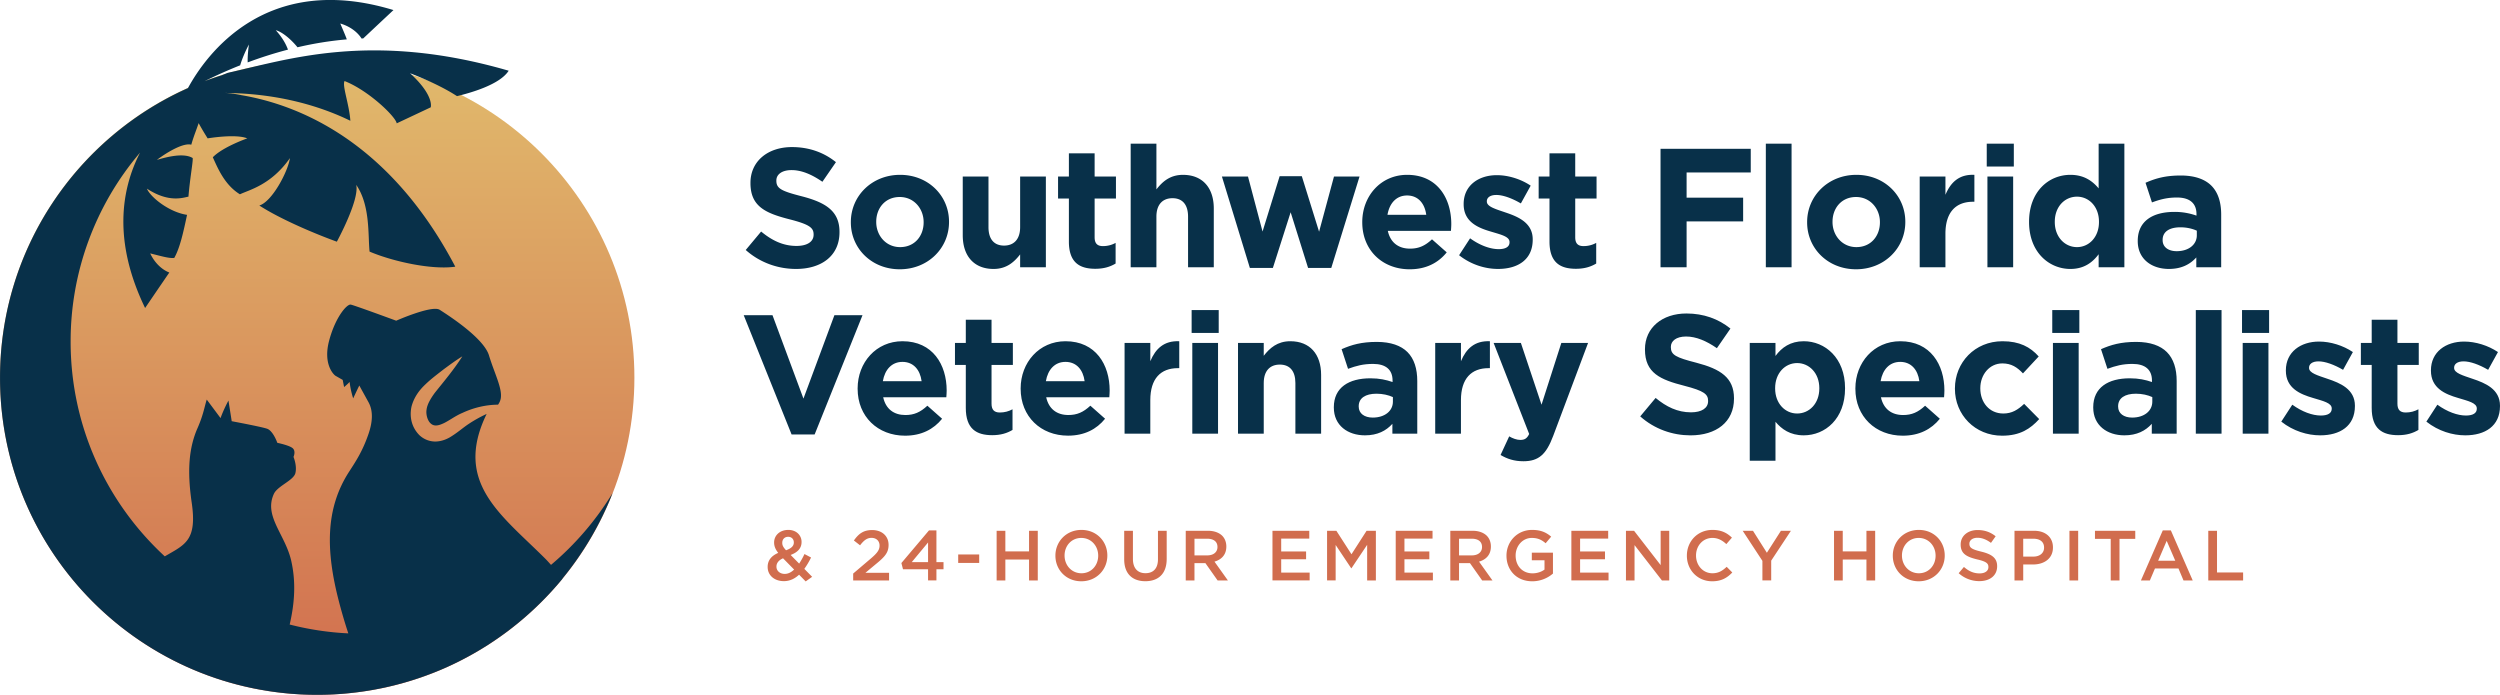
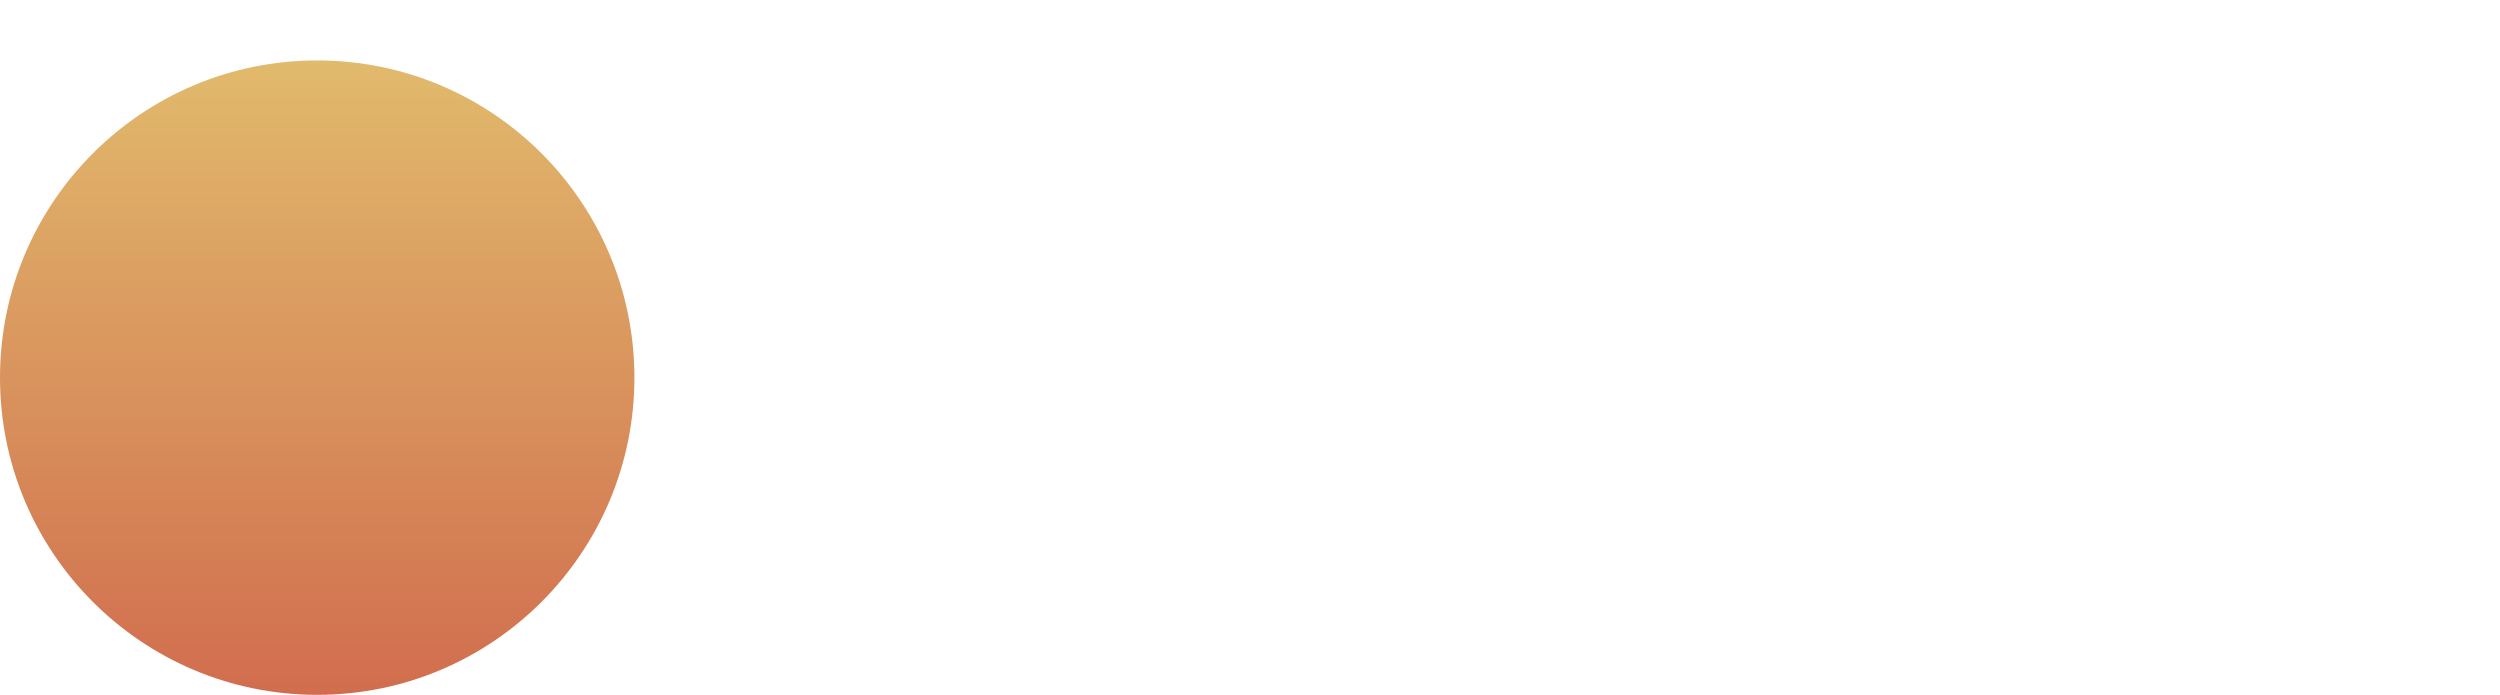
<svg xmlns="http://www.w3.org/2000/svg" id="Layer_1" x="0" y="0" version="1.1" viewBox="0 0 324 90.05" xml:space="preserve">
  <style>.st1{fill:#083049}.st2{fill:#d16d4e}</style>
  <g>
    <g>
      <linearGradient id="SVGID_1_" x1="41.109" x2="41.109" y1="7.832" y2="90.05" gradientUnits="userSpaceOnUse">
        <stop offset="0" stop-color="#e1ba6c" />
        <stop offset="1" stop-color="#d16d4e" />
      </linearGradient>
      <circle cx="41.109" cy="48.941" r="41.109" fill="url(#SVGID_1_)" />
-       <path d="M79.389 63.9a38.009 38.009 0 01-7.978 9.309c-.239-.264-.472-.532-.724-.784-5.736-5.736-11.951-9.871-7.617-18.78-.82.382-1.6.811-2.333 1.301-.771.508-1.431 1.128-2.448 1.737-.501.285-1.14.532-1.88.54a3.004 3.004 0 01-2.046-.816c-1.041-1.044-1.306-2.41-1.037-3.69.318-1.24 1.035-2.176 1.8-2.895.761-.737 1.545-1.308 2.328-1.925.802-.591 1.6-1.186 2.464-1.714-1.068 1.69-2.395 3.26-3.567 4.727-.539.741-.99 1.488-1.072 2.195-.096.638.141 1.43.531 1.768.347.328.809.379 1.569.033.733-.307 1.581-.993 2.561-1.4 1.455-.678 3.042-1.051 4.606-1.06.17-.238.304-.512.355-.827.211-1.307-.833-3.257-1.528-5.554-.696-2.298-5.407-5.28-6.387-5.913-.991-.643-5.638 1.412-5.638 1.412s-5.407-1.992-5.891-2.087c-.474-.095-1.96 1.549-2.793 4.637-.833 3.099.59 4.448.812 4.585l.938.537.179.927s.369-.295.717-.664c.137 1.201.464 2.129.464 2.129s.348-.759.79-1.665l1.191 2.161c.643 1.159.527 2.614-.011 4.152-.759 2.213-1.655 3.552-2.508 4.869-3.067 4.753-3.035 10.17-1.317 16.789a66.844 66.844 0 001.223 4.152 37.809 37.809 0 01-7.6-1.147c.672-2.874.813-5.602.191-8.307-.801-3.415-3.573-5.754-2.234-8.632.474-1.022 2.54-1.728 2.782-2.677.242-.959-.242-2.108-.242-2.108s.316-.685-.063-1.086c-.369-.4-2.034-.738-2.034-.738s-.516-1.497-1.286-1.813c-.527-.2-3.025-.685-4.627-.991-.095-.643-.242-1.549-.422-2.677 0 0-.664 1.233-1.022 2.276l-1.792-2.403c-.316 1.033-.464 2.097-1.275 3.889-.959 2.308-1.307 5.101-.674 9.454.726 4.964-.887 5.453-3.488 6.979-7.5-6.917-12.202-16.823-12.202-27.831a37.693 37.693 0 018.997-24.495c-2.45 4.774-3.527 11.491.654 20.138 1.734-2.549 3.141-4.602 3.141-4.602s-1.529-.466-2.482-2.475c1.34.323 2.459.676 3.123.584.725-1.283 1.177-3.317 1.654-5.58-2.359-.351-4.772-2.329-5.201-3.397 2.848 1.862 4.669 1.17 5.383 1.039.213-2.542.612-4.558.55-5.006-1.291-.785-3.829.015-4.643.24 1.585-1.176 3.524-2.232 4.462-1.967.295-1.061.657-1.903.953-2.798.418.772.848 1.467 1.166 1.977 0 0 3.628-.619 5.135 0 0 0-3.182 1.112-4.465 2.451.614 1.34 1.507 3.572 3.516 4.8 1.116-.558 4.019-1.172 6.475-4.689-.223 1.674-2.288 5.637-3.963 6.14 2.847 1.842 7.424 3.74 10.047 4.689 0 0 2.958-5.414 2.512-7.368 1.842 2.679 1.507 6.531 1.73 8.652 3.014 1.284 8.093 2.4 11.108 1.954-8.543-16.268-20.287-20.957-27.675-22.22-.822-.17-1.565-.276-2.184-.295h-.001c7.306.057 12.778 1.904 16.263 3.607-.152-2.16-1.091-4.592-.749-5.149 3.126 1.228 6.642 4.633 6.754 5.481l4.41-2.076s.502-1.507-2.679-4.415c0 0 3.517 1.289 6.084 2.964 1.619-.391 5.526-1.451 6.698-3.293-17.861-5.191-28.783-1.394-36.41.274a82.49 82.49 0 00-.775.314c-.755.238-1.501.496-2.236.776a58.724 58.724 0 014.621-2.066c.25-.853.668-1.816 1.13-2.696-.051.439-.183 1.37-.159 2.322a53.012 53.012 0 015.222-1.657c-.265-.735-.739-1.581-1.578-2.513.698.161 1.862 1.029 2.813 2.209a44.64 44.64 0 016.39-1.025c-.202-.578-.522-1.275-.844-2.057 1.752.52 2.533 1.582 2.756 1.945l.212-.006c.461-.433 2.035-1.914 3.924-3.68-16.564-5.043-24.3 5.819-26.637 10.115C10.006 17.83.004 32.223.004 48.955c0 18.636 12.409 34.365 29.412 39.4l.031.009a41.233 41.233 0 002.865.734c2.832.617 5.77.951 8.787.951 1.944 0 3.855-.142 5.727-.404l.009-.001a40.755 40.755 0 005.683-1.209l.155-.046a40.09 40.09 0 001.577-.497c.103-.035.206-.069.308-.105.498-.173.991-.354 1.48-.545.083-.032.167-.063.25-.096a40.62 40.62 0 001.676-.708c.062-.028.122-.058.183-.086.458-.209.911-.426 1.36-.651.207-.104.411-.212.616-.319a41.283 41.283 0 001.606-.884c.237-.138.47-.279.704-.421.269-.163.538-.326.803-.495.12-.077.238-.159.357-.237.695-.455 1.376-.93 2.042-1.425.05-.037.102-.073.152-.111.351-.264.696-.536 1.038-.811l.22-.177c.354-.288.704-.582 1.048-.882l.07-.062a41.234 41.234 0 004.733-4.869l-.013-.016A41.053 41.053 0 0079.389 63.9z" class="st1" />
    </g>
    <g>
      <g>
-         <path d="M103.561 74.479c-.551.515-1.195.837-1.977.837-1.195 0-2.096-.726-2.096-1.839v-.019c0-.827.487-1.425 1.37-1.802-.367-.469-.533-.873-.533-1.342v-.019c0-.864.698-1.618 1.848-1.618 1.021 0 1.71.689 1.71 1.554v.018c0 .846-.561 1.352-1.416 1.674l1.103 1.121a9.19 9.19 0 00.689-1.241l.855.451a10.2 10.2 0 01-.873 1.471l1.011 1.03-.836.597-.855-.873zm-.644-.662l-1.434-1.462c-.597.257-.855.653-.855 1.066v.019c0 .542.45.938 1.075.938.442 0 .846-.212 1.214-.561zm-.037-3.503v-.019c0-.432-.303-.726-.735-.726-.459 0-.763.321-.763.772v.019c0 .322.128.561.487.956.662-.239 1.011-.542 1.011-1.002zM110.571 74.332l2.216-1.885c.883-.745 1.204-1.158 1.204-1.738 0-.634-.45-1.002-1.039-1.002s-.993.322-1.489.965l-.8-.625c.616-.864 1.223-1.352 2.372-1.352 1.259 0 2.124.772 2.124 1.922v.019c0 1.011-.533 1.563-1.673 2.492l-1.324 1.103h3.062v.993h-4.652v-.892zM120.277 73.78h-3.246l-.211-.809 3.576-4.229h.965v4.11h.919v.928h-.919v1.444h-1.085V73.78zm0-.928v-2.547l-2.115 2.547h2.115zM124.182 71.859h2.722v1.094h-2.722v-1.094zM129.163 68.788h1.131v2.676h3.071v-2.676h1.131v6.436h-1.131v-2.712h-3.071v2.712h-1.131v-6.436zM136.781 72.024v-.019c0-1.811 1.397-3.328 3.374-3.328s3.356 1.498 3.356 3.309v.019c0 1.811-1.397 3.328-3.374 3.328s-3.356-1.497-3.356-3.309zm5.545 0v-.019c0-1.25-.91-2.289-2.188-2.289s-2.17 1.02-2.17 2.271v.019c0 1.25.91 2.289 2.188 2.289s2.17-1.02 2.17-2.271zM145.696 72.493v-3.705h1.131v3.659c0 1.195.616 1.839 1.627 1.839 1.002 0 1.618-.607 1.618-1.793v-3.705h1.131v3.65c0 1.922-1.085 2.887-2.768 2.887-1.672 0-2.739-.966-2.739-2.832zM153.673 68.788h2.869c.809 0 1.443.239 1.857.644.34.349.533.827.533 1.388v.018c0 1.057-.634 1.692-1.536 1.949l1.738 2.437h-1.333l-1.582-2.244h-1.416v2.244h-1.131v-6.436zm2.786 3.19c.809 0 1.324-.423 1.324-1.076v-.019c0-.689-.496-1.066-1.333-1.066h-1.646v2.161h1.655zM164.912 68.788h4.772v1.011h-3.641v1.673h3.227v1.011h-3.227v1.729h3.687v1.011h-4.818v-6.435zM171.989 68.788h1.204l1.959 3.044 1.958-3.044h1.204v6.436h-1.131v-4.615l-2.032 3.034h-.037l-2.014-3.016v4.597h-1.112v-6.436zM180.885 68.788h4.772v1.011h-3.641v1.673h3.227v1.011h-3.227v1.729h3.687v1.011h-4.818v-6.435zM187.961 68.788h2.869c.809 0 1.443.239 1.857.644.34.349.533.827.533 1.388v.018c0 1.057-.634 1.692-1.536 1.949l1.738 2.437h-1.333l-1.582-2.244h-1.416v2.244h-1.131v-6.436zm2.786 3.19c.809 0 1.324-.423 1.324-1.076v-.019c0-.689-.496-1.066-1.333-1.066h-1.646v2.161h1.655zM195.24 72.024v-.019c0-1.802 1.379-3.328 3.319-3.328 1.122 0 1.811.312 2.473.873l-.717.855c-.496-.423-.984-.689-1.802-.689-1.186 0-2.087 1.039-2.087 2.271v.019c0 1.324.874 2.299 2.188 2.299.607 0 1.159-.194 1.554-.487v-1.204h-1.645v-.984h2.74v2.703a4.106 4.106 0 01-2.685 1.002c-2.014-.001-3.338-1.435-3.338-3.311zM203.649 68.788h4.772v1.011h-3.641v1.673h3.227v1.011h-3.227v1.729h3.687v1.011h-4.818v-6.435zM210.725 68.788h1.048l3.447 4.45v-4.45h1.112v6.436h-.947l-3.549-4.579v4.579h-1.112v-6.436zM218.62 72.024v-.019c0-1.83 1.37-3.328 3.319-3.328 1.186 0 1.903.413 2.519 1.002l-.726.837c-.515-.478-1.066-.8-1.802-.8-1.232 0-2.124 1.011-2.124 2.271v.019c0 1.26.892 2.289 2.124 2.289.79 0 1.296-.321 1.848-.836l.726.735c-.671.699-1.407 1.14-2.611 1.14-1.876 0-3.273-1.462-3.273-3.31zM228.408 72.686l-2.556-3.898h1.333l1.802 2.85 1.821-2.85h1.296l-2.556 3.871v2.565h-1.14v-2.538zM237.689 68.788h1.131v2.676h3.071v-2.676h1.131v6.436h-1.131v-2.712h-3.071v2.712h-1.131v-6.436zM245.307 72.024v-.019c0-1.811 1.397-3.328 3.374-3.328s3.356 1.498 3.356 3.309v.019c0 1.811-1.397 3.328-3.374 3.328-1.976.001-3.356-1.497-3.356-3.309zm5.545 0v-.019c0-1.25-.91-2.289-2.188-2.289s-2.17 1.02-2.17 2.271v.019c0 1.25.91 2.289 2.188 2.289s2.17-1.02 2.17-2.271zM253.845 74.286l.68-.809c.616.533 1.232.836 2.032.836.699 0 1.14-.322 1.14-.809v-.019c0-.46-.257-.708-1.452-.984-1.37-.331-2.142-.735-2.142-1.922v-.018c0-1.103.919-1.867 2.197-1.867.938 0 1.683.286 2.335.809l-.606.855c-.579-.432-1.159-.662-1.747-.662-.662 0-1.048.34-1.048.763v.019c0 .496.294.717 1.526 1.011 1.36.331 2.069.818 2.069 1.885v.019c0 1.204-.947 1.922-2.299 1.922a3.963 3.963 0 01-2.685-1.029zM261.078 68.788h2.538c1.499 0 2.446.855 2.446 2.152v.019c0 1.443-1.158 2.197-2.575 2.197h-1.278v2.069h-1.131v-6.437zm2.445 3.347c.855 0 1.388-.478 1.388-1.149v-.019c0-.754-.542-1.149-1.388-1.149h-1.315v2.317h1.315zM268.2 68.788h1.131v6.436H268.2v-6.436zM273.549 69.836h-2.041v-1.048h5.222v1.048h-2.041v5.388h-1.14v-5.388zM280.296 68.742h1.048l2.832 6.482h-1.195l-.653-1.554h-3.043l-.662 1.554h-1.158l2.831-6.482zm1.618 3.926l-1.112-2.574-1.103 2.574h2.215zM286.194 68.788h1.131v5.406h3.383v1.03h-4.514v-6.436z" class="st2" />
-       </g>
+         </g>
      <g>
-         <path d="M96.646 32.399l1.996-2.391c1.382 1.141 2.83 1.865 4.585 1.865 1.382 0 2.216-.548 2.216-1.448v-.044c0-.856-.527-1.294-3.094-1.952-3.093-.79-5.089-1.645-5.089-4.695v-.044c0-2.786 2.238-4.628 5.375-4.628 2.237 0 4.146.702 5.703 1.952l-1.755 2.545c-1.36-.943-2.698-1.514-3.992-1.514s-1.975.592-1.975 1.338v.044c0 1.009.658 1.338 3.313 2.018 3.115.811 4.87 1.93 4.87 4.607v.044c0 3.049-2.325 4.76-5.638 4.76-2.325 0-4.672-.812-6.515-2.457zM110.27 28.823v-.044c0-3.378 2.72-6.12 6.384-6.12 3.642 0 6.34 2.698 6.34 6.076v.044c0 3.378-2.72 6.12-6.384 6.12-3.641.001-6.34-2.698-6.34-6.076zm9.433 0v-.044c0-1.733-1.25-3.247-3.094-3.247-1.908 0-3.049 1.47-3.049 3.203v.044c0 1.733 1.25 3.247 3.093 3.247 1.91 0 3.05-1.47 3.05-3.203zM124.772 30.49v-7.612h3.335v6.559c0 1.579.746 2.391 2.018 2.391 1.272 0 2.084-.812 2.084-2.391v-6.559h3.335v11.758h-3.335v-1.667c-.768.987-1.754 1.887-3.444 1.887-2.523 0-3.993-1.667-3.993-4.366zM138.528 31.302V25.73h-1.404v-2.852h1.404v-3.005h3.335v3.005h2.764v2.852h-2.764v5.024c0 .768.329 1.141 1.075 1.141.614 0 1.163-.154 1.645-.417v2.676c-.702.417-1.514.68-2.633.68-2.04 0-3.422-.812-3.422-3.532zM146.536 18.623h3.335v5.923c.768-.987 1.755-1.886 3.444-1.886 2.523 0 3.992 1.667 3.992 4.365v7.612h-3.334v-6.559c0-1.58-.746-2.391-2.018-2.391-1.272 0-2.084.811-2.084 2.391v6.559h-3.335V18.623zM158.361 22.878h3.378l1.887 7.129 2.216-7.173h2.873l2.238 7.195 1.931-7.151h3.312l-3.663 11.846h-3.005l-2.259-7.217-2.304 7.217h-2.983l-3.621-11.846zM176.549 28.823v-.044c0-3.356 2.391-6.12 5.813-6.12 3.927 0 5.725 3.049 5.725 6.384 0 .263-.022.57-.044.877h-8.182c.329 1.514 1.382 2.304 2.873 2.304 1.119 0 1.931-.351 2.852-1.207l1.909 1.689c-1.097 1.36-2.676 2.194-4.804 2.194-3.532 0-6.142-2.479-6.142-6.077zm8.292-.987c-.198-1.492-1.075-2.501-2.479-2.501-1.382 0-2.282.987-2.545 2.501h5.024zM189.098 33.079l1.426-2.194c1.272.921 2.61 1.404 3.707 1.404.965 0 1.404-.351 1.404-.878v-.044c0-.724-1.14-.965-2.435-1.36-1.645-.482-3.51-1.25-3.51-3.532v-.044c0-2.391 1.93-3.729 4.299-3.729 1.491 0 3.115.505 4.387 1.36l-1.272 2.303c-1.163-.68-2.325-1.097-3.181-1.097-.811 0-1.228.351-1.228.812v.044c0 .658 1.119.965 2.391 1.404 1.645.548 3.554 1.338 3.554 3.488v.044c0 2.61-1.952 3.795-4.497 3.795-1.645.001-3.488-.548-5.045-1.776zM200.814 31.302V25.73h-1.404v-2.852h1.404v-3.005h3.335v3.005h2.764v2.852h-2.764v5.024c0 .768.329 1.141 1.075 1.141.614 0 1.162-.154 1.645-.417v2.676c-.702.417-1.513.68-2.632.68-2.041 0-3.423-.812-3.423-3.532zM215.206 19.281h11.692v3.071h-8.314v3.269h7.327v3.071h-7.327v5.945h-3.379V19.281zM228.852 18.623h3.335v16.014h-3.335V18.623zM234.205 28.823v-.044c0-3.378 2.72-6.12 6.384-6.12 3.642 0 6.34 2.698 6.34 6.076v.044c0 3.378-2.72 6.12-6.384 6.12-3.641.001-6.34-2.698-6.34-6.076zm9.433 0v-.044c0-1.733-1.25-3.247-3.094-3.247-1.908 0-3.049 1.47-3.049 3.203v.044c0 1.733 1.25 3.247 3.093 3.247 1.909 0 3.05-1.47 3.05-3.203zM248.794 22.878h3.335v2.369c.68-1.623 1.777-2.676 3.751-2.588v3.488h-.176c-2.216 0-3.576 1.338-3.576 4.146v4.343h-3.335V22.878zM257.482 18.623h3.51v2.961h-3.51v-2.961zm.088 4.255h3.335v11.758h-3.335V22.878zM262.967 28.779v-.044c0-3.927 2.566-6.076 5.353-6.076 1.777 0 2.873.811 3.663 1.755v-5.791h3.335v16.014h-3.335v-1.689c-.812 1.097-1.931 1.908-3.663 1.908-2.742 0-5.353-2.15-5.353-6.077zm9.06 0v-.044c0-1.952-1.294-3.247-2.852-3.247s-2.874 1.272-2.874 3.247v.044c0 1.952 1.316 3.247 2.874 3.247s2.852-1.294 2.852-3.247zM277.052 31.258v-.044c0-2.567 1.952-3.751 4.739-3.751a8.33 8.33 0 012.873.483v-.198c0-1.382-.855-2.15-2.523-2.15-1.272 0-2.172.241-3.247.636l-.834-2.545c1.294-.57 2.567-.943 4.563-.943 1.821 0 3.137.483 3.971 1.316.877.877 1.272 2.172 1.272 3.751v6.822h-3.225v-1.272c-.812.9-1.93 1.492-3.554 1.492-2.214.001-4.035-1.271-4.035-3.597zm7.656-.768v-.592c-.57-.263-1.316-.439-2.128-.439-1.425 0-2.303.57-2.303 1.624v.044c0 .899.746 1.426 1.821 1.426 1.557 0 2.61-.856 2.61-2.063z" class="st1" />
-       </g>
+         </g>
      <g>
-         <path d="M96.384 40.846h3.729l4.014 10.814 4.014-10.814h3.642l-6.208 15.465h-2.983l-6.208-15.465zM111.148 50.388v-.044c0-3.357 2.392-6.121 5.814-6.121 3.927 0 5.726 3.049 5.726 6.384 0 .263-.022.57-.044.877h-8.183c.329 1.514 1.382 2.304 2.874 2.304 1.119 0 1.931-.351 2.852-1.207l1.909 1.69c-1.097 1.36-2.677 2.194-4.804 2.194-3.533 0-6.144-2.479-6.144-6.077zm8.293-.987c-.198-1.492-1.075-2.501-2.479-2.501-1.382 0-2.282.987-2.545 2.501h5.024zM125.168 52.867v-5.572h-1.404v-2.851h1.404v-3.005h3.335v3.005h2.764v2.851h-2.764v5.024c0 .768.329 1.141 1.075 1.141.614 0 1.162-.154 1.645-.417v2.676c-.702.417-1.513.68-2.632.68-2.041 0-3.423-.812-3.423-3.532zM132.276 50.387v-.044c0-3.356 2.391-6.119 5.812-6.119 3.926 0 5.724 3.048 5.724 6.382 0 .263-.022.57-.044.877h-8.181c.329 1.514 1.382 2.303 2.873 2.303 1.119 0 1.93-.351 2.851-1.207l1.908 1.689c-1.097 1.36-2.676 2.193-4.803 2.193-3.53.001-6.14-2.478-6.14-6.074zm8.291-.987c-.198-1.492-1.075-2.5-2.478-2.5-1.382 0-2.281.987-2.544 2.5h5.022zM145.746 44.443h3.335v2.369c.68-1.623 1.777-2.676 3.751-2.588v3.488h-.176c-2.216 0-3.576 1.338-3.576 4.146v4.343h-3.335V44.443zM154.435 40.187h3.51v2.961h-3.51v-2.961zm.087 4.256h3.335v11.758h-3.335V44.443zM160.446 44.443h3.335v1.667c.768-.987 1.755-1.887 3.444-1.887 2.523 0 3.992 1.667 3.992 4.365V56.2h-3.334v-6.559c0-1.58-.746-2.391-2.018-2.391s-2.084.811-2.084 2.391V56.2h-3.335V44.443zM172.864 52.823v-.044c0-2.566 1.952-3.751 4.739-3.751 1.184 0 2.04.198 2.873.483v-.198c0-1.382-.855-2.15-2.523-2.15-1.272 0-2.172.242-3.247.636l-.834-2.545c1.294-.57 2.567-.943 4.563-.943 1.821 0 3.137.483 3.971 1.316.877.877 1.272 2.172 1.272 3.751V56.2h-3.225v-1.272c-.812.9-1.93 1.492-3.554 1.492-2.215.001-4.035-1.272-4.035-3.597zm7.655-.768v-.592c-.57-.264-1.316-.439-2.128-.439-1.425 0-2.303.571-2.303 1.624v.044c0 .899.746 1.426 1.821 1.426 1.558-.001 2.61-.856 2.61-2.063zM186.005 44.443h3.335v2.369c.68-1.623 1.777-2.676 3.751-2.588v3.488h-.176c-2.216 0-3.576 1.338-3.576 4.146v4.343h-3.335V44.443zM194.473 58.965l1.119-2.413c.439.263.987.461 1.426.461.57 0 .877-.176 1.163-.768l-4.607-11.802h3.532l2.676 8.006 2.567-8.006h3.466l-4.519 12.043c-.9 2.391-1.865 3.291-3.861 3.291-1.207 0-2.106-.308-2.962-.812zM212.573 53.964l1.996-2.391c1.382 1.141 2.83 1.865 4.585 1.865 1.382 0 2.216-.549 2.216-1.448v-.043c0-.856-.527-1.294-3.094-1.953-3.093-.79-5.089-1.645-5.089-4.694v-.044c0-2.786 2.238-4.628 5.375-4.628 2.237 0 4.146.702 5.703 1.953l-1.755 2.544c-1.36-.943-2.698-1.513-3.992-1.513s-1.975.592-1.975 1.338v.044c0 1.009.658 1.338 3.313 2.018 3.115.812 4.87 1.931 4.87 4.607v.043c0 3.05-2.325 4.761-5.638 4.761-2.325-.002-4.672-.814-6.515-2.459zM226.767 44.443h3.335v1.689c.812-1.097 1.931-1.909 3.664-1.909 2.742 0 5.352 2.15 5.352 6.076v.044c0 3.927-2.566 6.076-5.352 6.076-1.777 0-2.874-.812-3.664-1.755v5.046h-3.335V44.443zm9.017 5.901V50.3c0-1.952-1.316-3.247-2.874-3.247-1.557 0-2.852 1.294-2.852 3.247v.044c0 1.952 1.294 3.247 2.852 3.247 1.557 0 2.874-1.273 2.874-3.247zM240.457 50.388v-.044c0-3.357 2.391-6.12 5.813-6.12 3.927 0 5.725 3.049 5.725 6.383 0 .263-.022.57-.044.877h-8.182c.329 1.514 1.382 2.304 2.873 2.304 1.119 0 1.931-.351 2.852-1.207l1.909 1.69c-1.097 1.36-2.676 2.194-4.804 2.194-3.531 0-6.142-2.48-6.142-6.077zm8.293-.987c-.198-1.492-1.075-2.501-2.479-2.501-1.382 0-2.282.987-2.545 2.501h5.024zM253.358 50.388v-.044c0-3.357 2.567-6.12 6.164-6.12 2.215 0 3.598.746 4.694 1.974l-2.04 2.194c-.746-.79-1.492-1.294-2.676-1.294-1.668 0-2.852 1.469-2.852 3.202v.044c0 1.799 1.163 3.247 2.983 3.247 1.119 0 1.887-.483 2.698-1.25l1.952 1.974c-1.141 1.25-2.457 2.15-4.804 2.15-3.53 0-6.119-2.721-6.119-6.077zM265.973 40.187h3.51v2.961h-3.51v-2.961zm.087 4.256h3.335v11.758h-3.335V44.443zM271.282 52.823v-.044c0-2.566 1.952-3.751 4.739-3.751 1.184 0 2.04.198 2.873.483v-.198c0-1.382-.855-2.15-2.523-2.15-1.272 0-2.172.242-3.247.636l-.834-2.545c1.294-.57 2.567-.943 4.563-.943 1.821 0 3.137.483 3.971 1.316.877.877 1.272 2.172 1.272 3.751V56.2h-3.225v-1.272c-.812.9-1.93 1.492-3.554 1.492-2.214.001-4.035-1.272-4.035-3.597zm7.656-.768v-.592c-.57-.264-1.316-.439-2.128-.439-1.425 0-2.303.571-2.303 1.624v.044c0 .899.746 1.426 1.821 1.426 1.557-.001 2.61-.856 2.61-2.063zM284.577 40.187h3.335v16.014h-3.335V40.187zM290.566 40.187h3.51v2.961h-3.51v-2.961zm.088 4.256h3.335v11.758h-3.335V44.443zM295.656 54.643l1.426-2.194c1.272.921 2.61 1.404 3.707 1.404.965 0 1.404-.351 1.404-.877v-.044c0-.724-1.14-.965-2.435-1.36-1.645-.483-3.51-1.25-3.51-3.532v-.044c0-2.391 1.93-3.729 4.299-3.729 1.491 0 3.115.505 4.387 1.36l-1.272 2.303c-1.163-.68-2.325-1.097-3.181-1.097-.811 0-1.228.351-1.228.812v.044c0 .658 1.119.965 2.391 1.404 1.645.548 3.554 1.338 3.554 3.488v.044c0 2.61-1.952 3.795-4.497 3.795-1.645.001-3.488-.548-5.045-1.777zM307.372 52.867v-5.572h-1.404v-2.851h1.404v-3.005h3.335v3.005h2.764v2.851h-2.764v5.024c0 .768.329 1.141 1.075 1.141.614 0 1.162-.154 1.645-.417v2.676c-.702.417-1.513.68-2.632.68-2.041 0-3.423-.812-3.423-3.532zM314.457 54.643l1.426-2.194c1.272.921 2.61 1.404 3.707 1.404.965 0 1.404-.351 1.404-.877v-.044c0-.724-1.14-.965-2.435-1.36-1.645-.483-3.51-1.25-3.51-3.532v-.044c0-2.391 1.93-3.729 4.299-3.729 1.491 0 3.115.505 4.387 1.36l-1.272 2.303c-1.163-.68-2.325-1.097-3.181-1.097-.811 0-1.228.351-1.228.812v.044c0 .658 1.119.965 2.391 1.404 1.645.548 3.554 1.338 3.554 3.488v.044c0 2.61-1.952 3.795-4.497 3.795-1.644.001-3.487-.548-5.045-1.777z" class="st1" />
-       </g>
+         </g>
    </g>
  </g>
</svg>